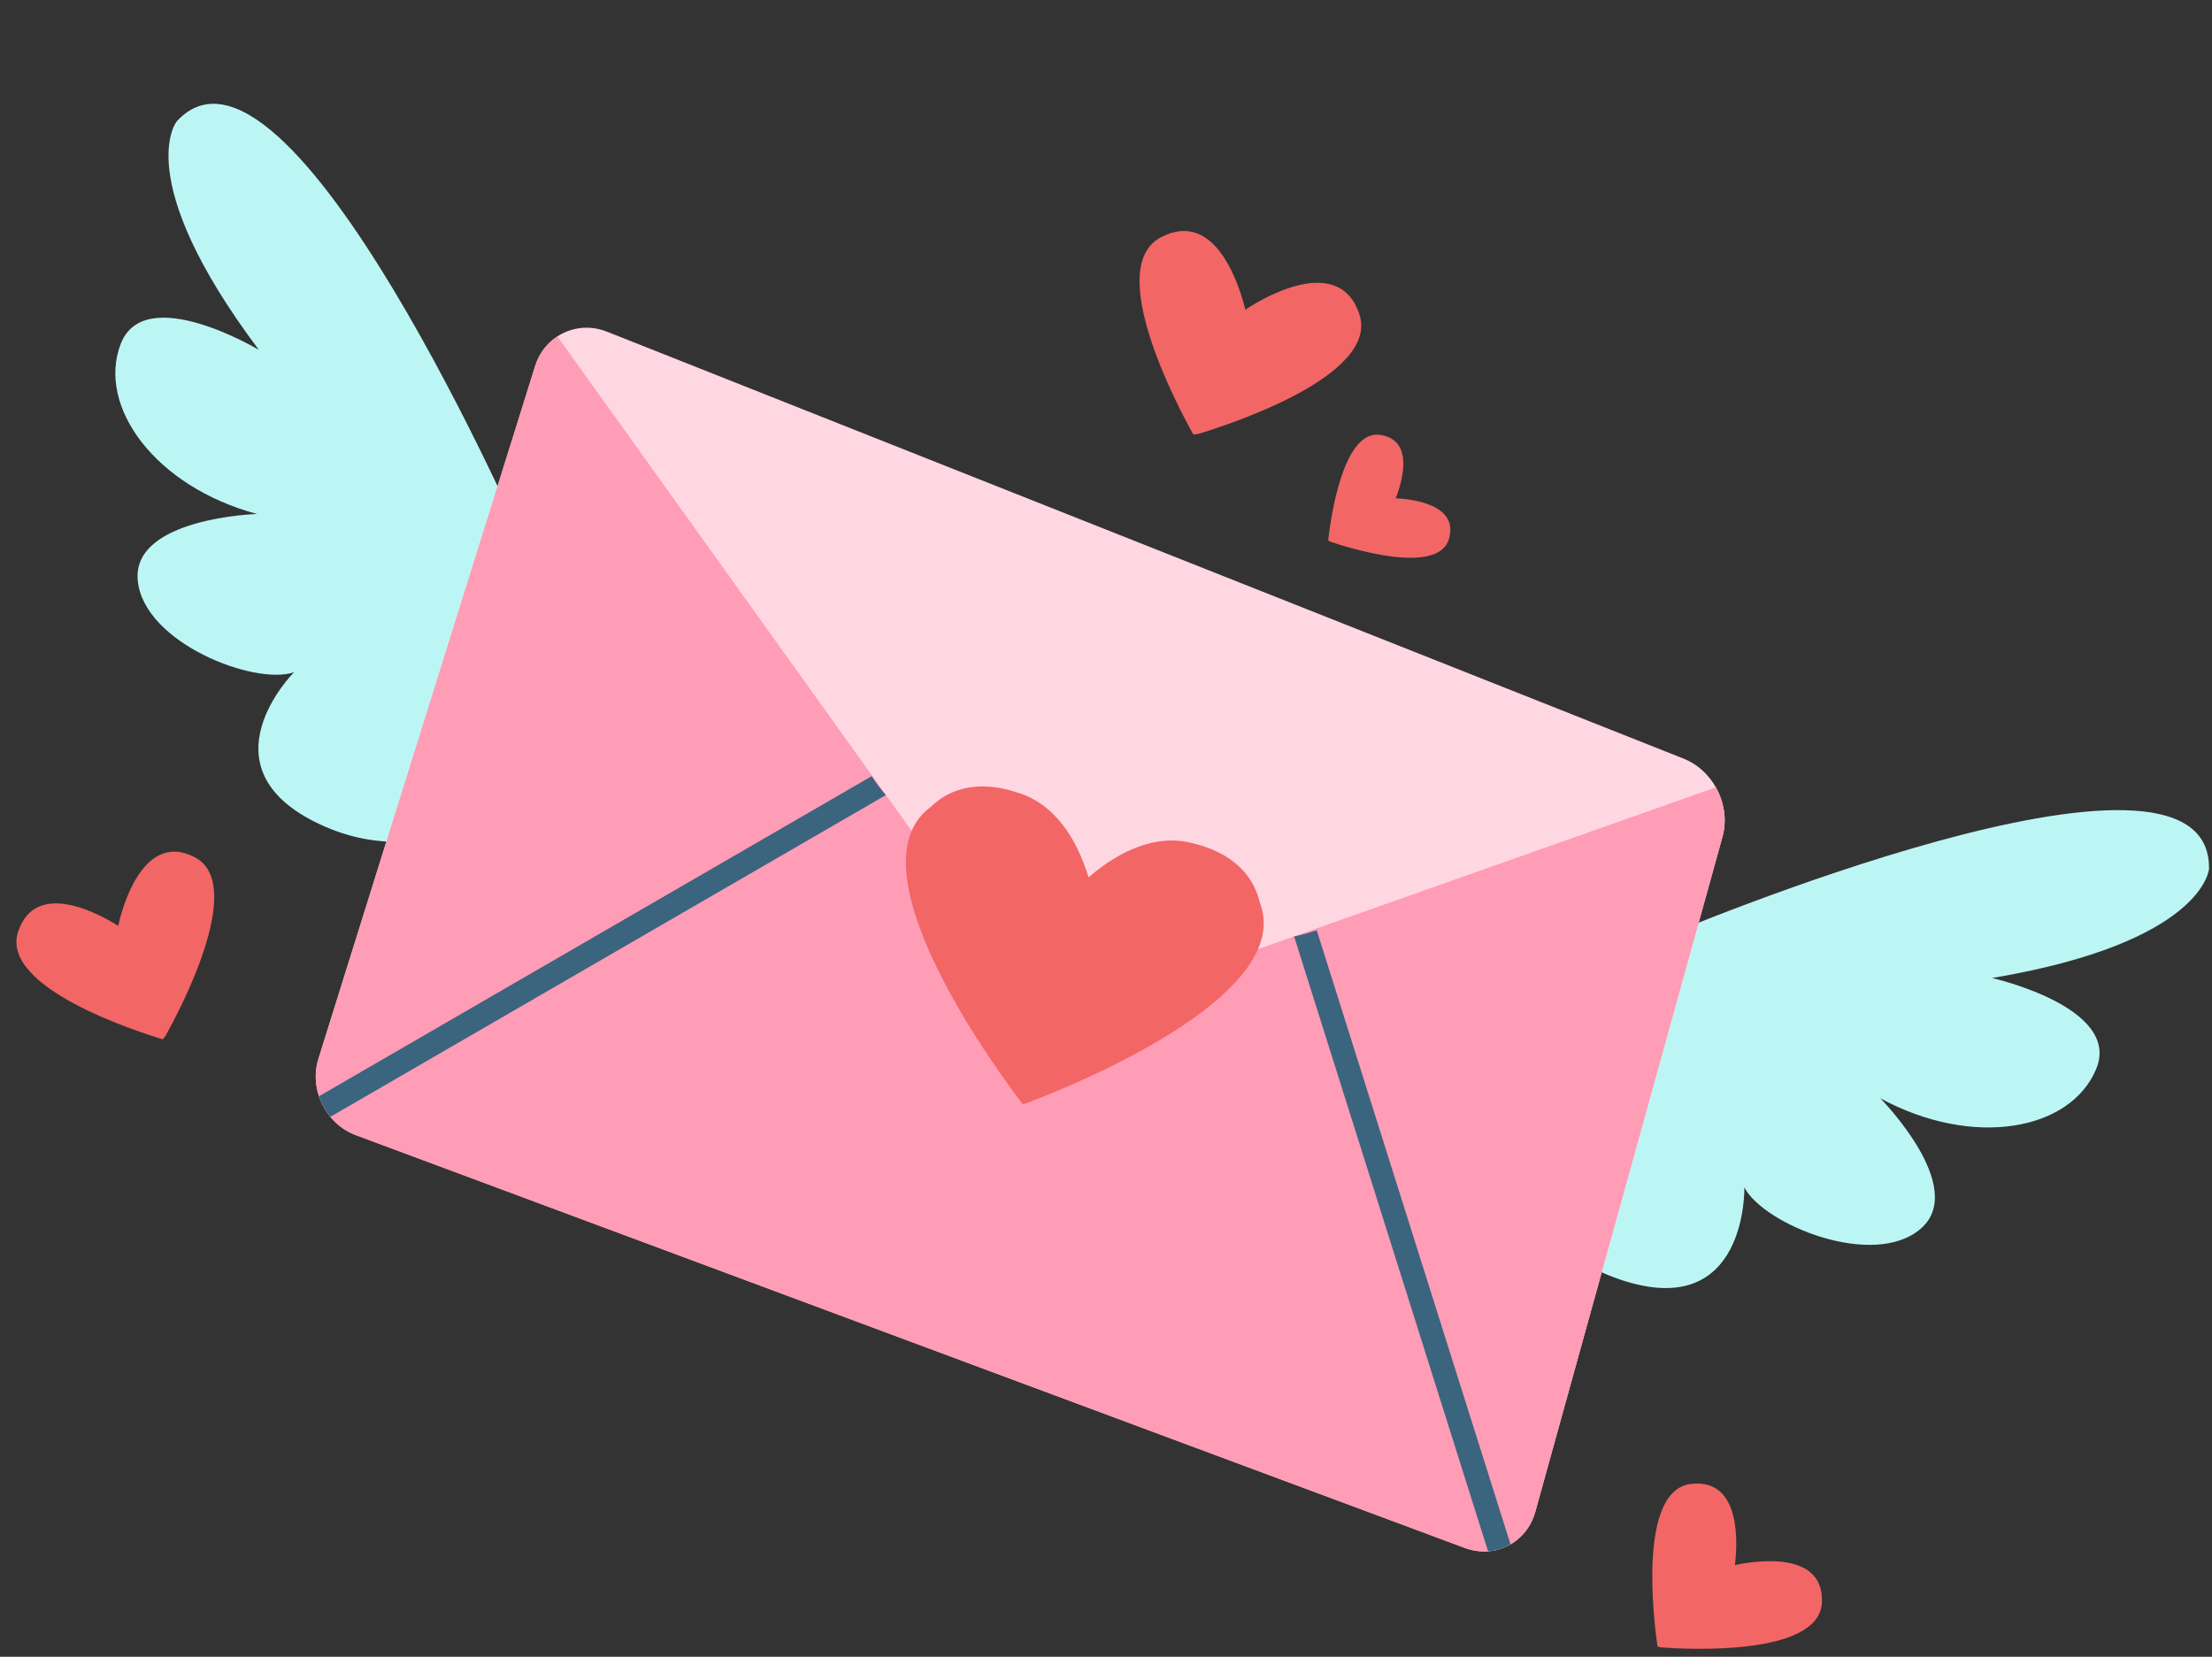
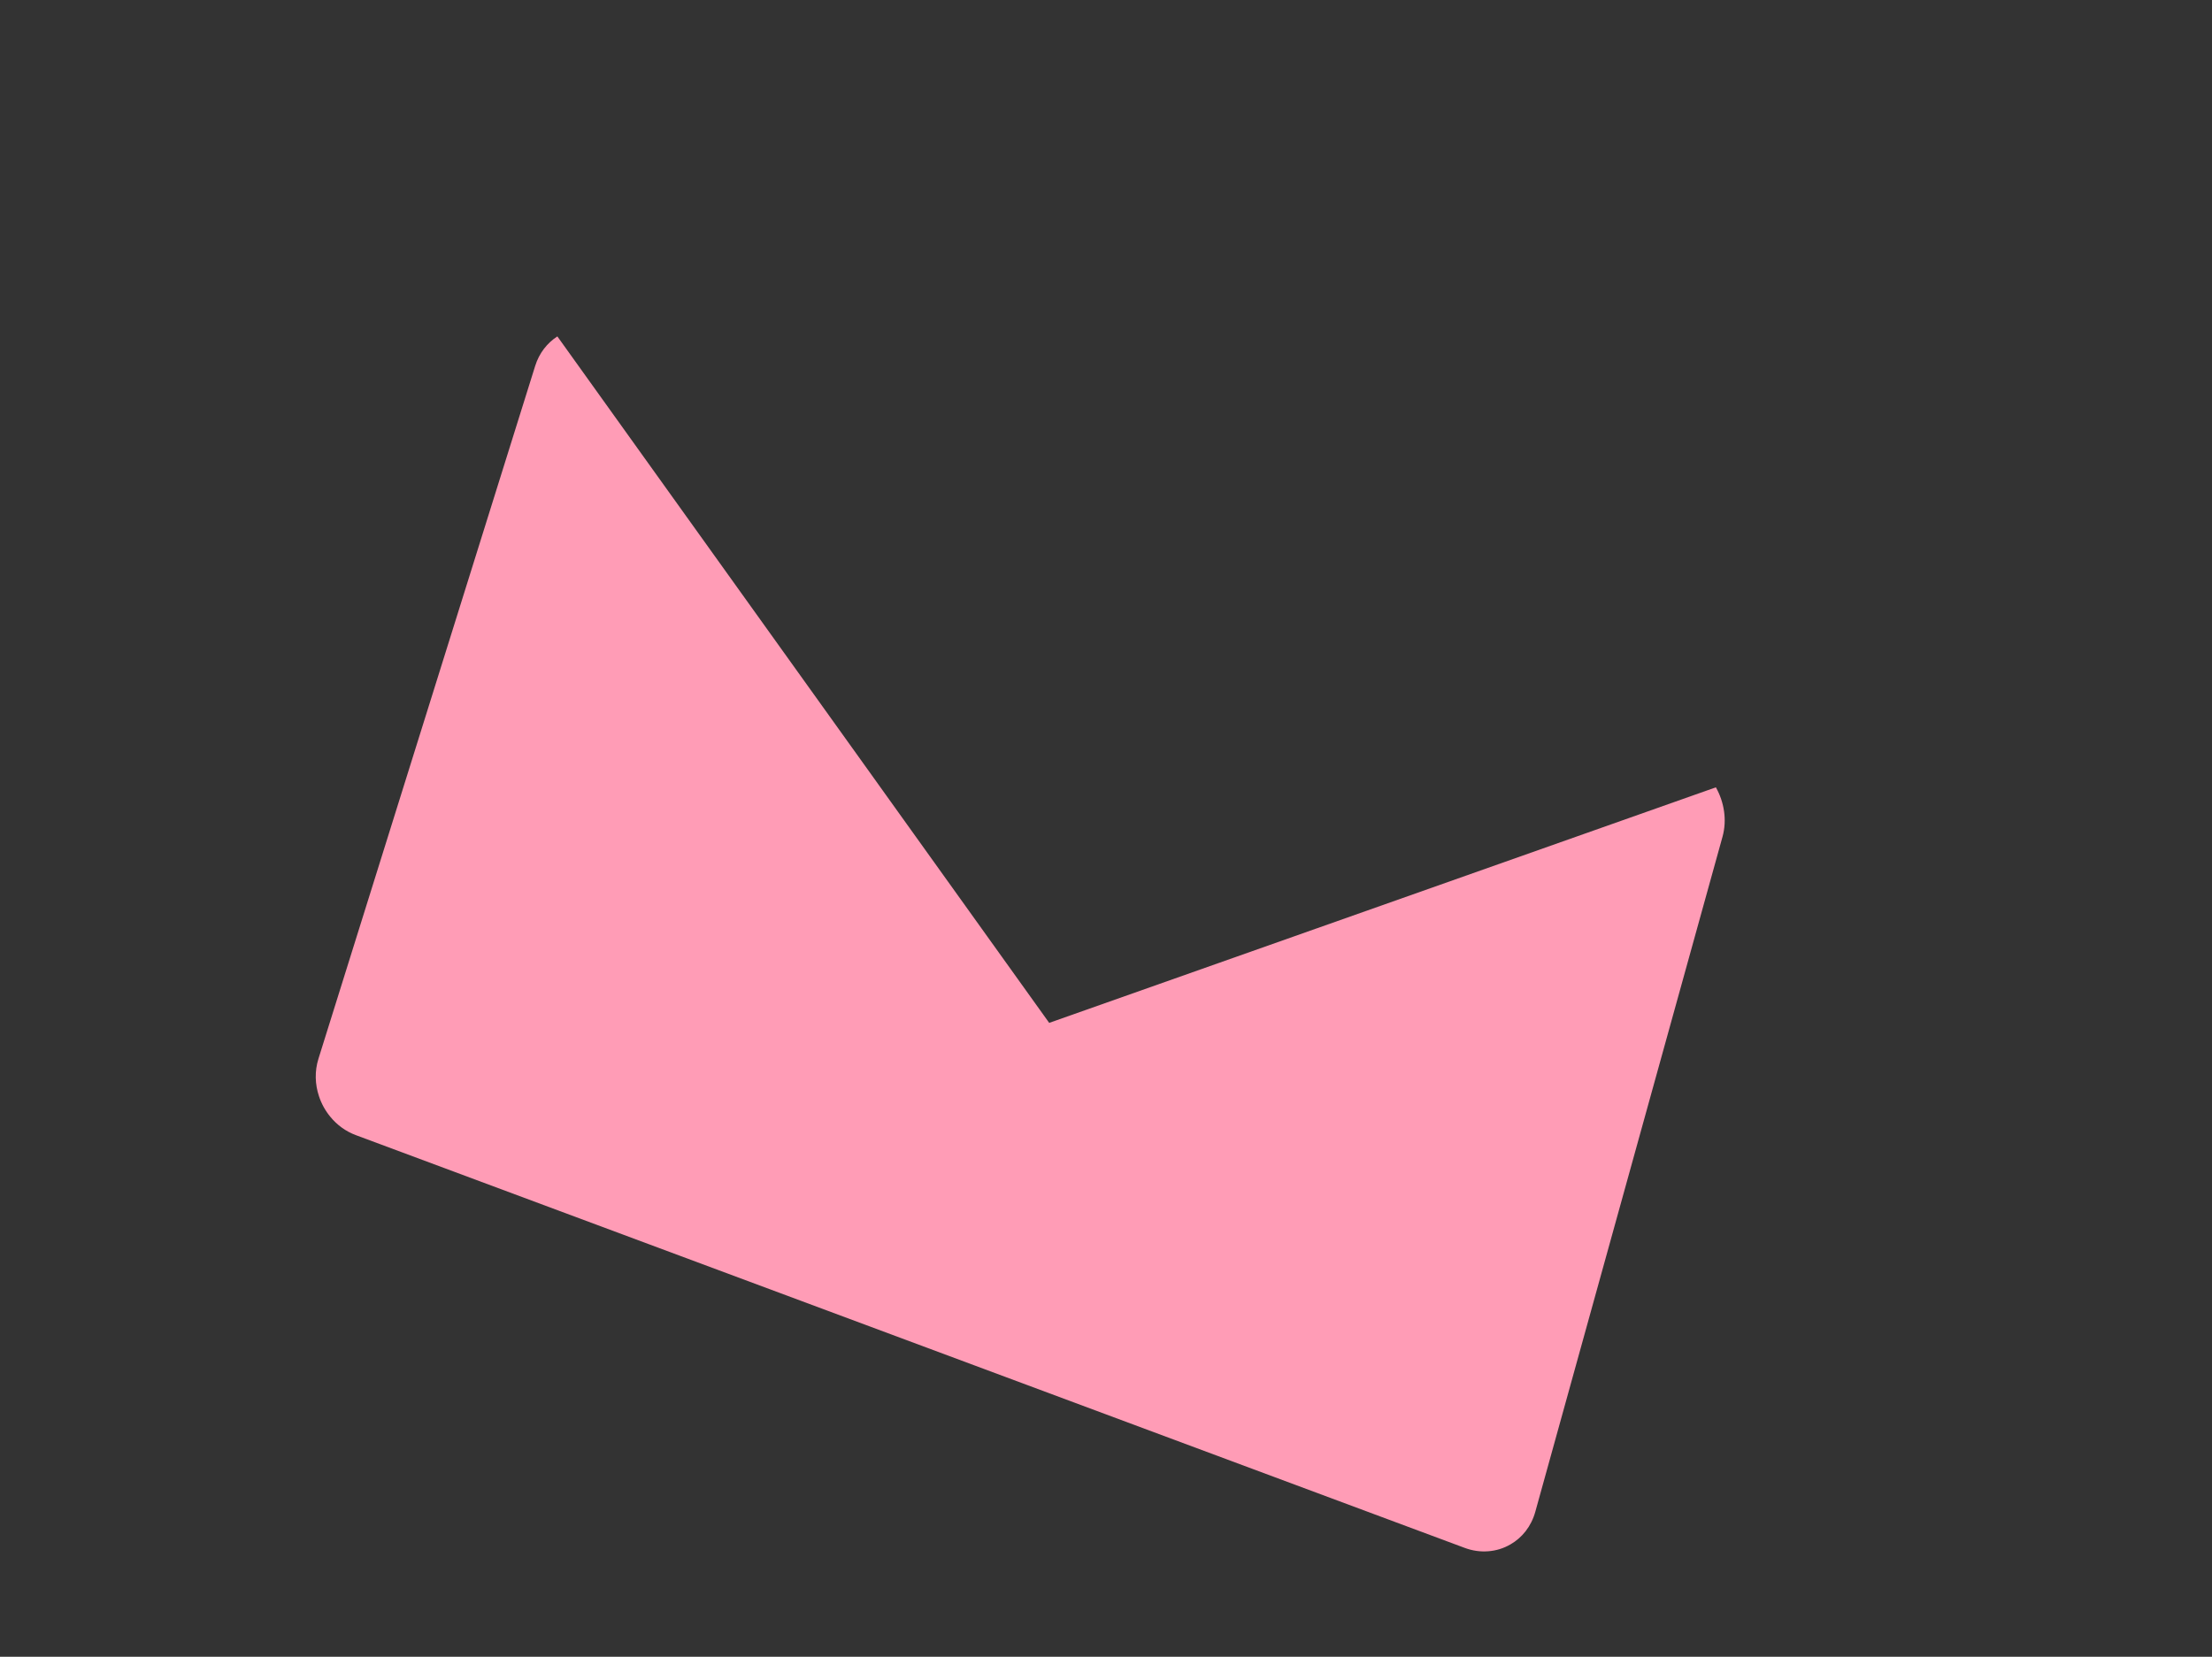
<svg xmlns="http://www.w3.org/2000/svg" height="373.5" preserveAspectRatio="xMidYMid meet" version="1.0" viewBox="-3.7 -23.4 498.6 373.5" width="498.6" zoomAndPan="magnify">
  <rect x="-3.7" y="-23.4" width="498.6" height="373.5" fill="#333333" stroke="none" />
  <g id="change1_1">
-     <path d="M114.767,99.956l19.581,22.9l-16.795,29.508c0,0-21.505,22.901-49.021,10.129s-5.955-34.352-5.955-34.352 c-8.808,3.082-33.911-6.606-35.232-20.698c-1.321-14.093,26.865-14.974,26.865-14.974C31.308,86.302,18.095,68.247,23.5,54.153 c5.404-14.093,31.149,1.321,31.149,1.321C25.582,16.718,36.151,3.947,36.151,3.947C61.254-23.358,114.767,99.956,114.767,99.956z M494.225,172.491c0.625-37.085-123.131,15.398-123.131,15.398l-29.969,3.101l-8.164,32.958c0,0-0.199,31.414,28.543,41.121 s27.987-20.791,27.987-20.791c4.26,8.306,29.125,18.582,39.794,9.281c10.67-9.302-9.147-29.363-9.147-29.363 c20.844,11.311,42.86,7.333,48.656-6.604c5.796-13.936-23.481-20.509-23.481-20.509C493.082,189.03,494.225,172.491,494.225,172.491 z" fill="#BCF6F4" />
-   </g>
+     </g>
  <g id="change2_1">
-     <path d="M384.566,165.234l-42.201,152.19c-1.941,7.004-9.103,10.663-15.92,8.126l-249.92-93.04 c-6.818-2.537-10.61-10.292-8.443-17.229l48.845-156.167c0.899-2.894,2.709-5.192,5.008-6.672c3.184-2.088,7.292-2.616,11.217-1.058 l242.667,96.251c3.119,1.242,5.641,3.594,7.253,6.46C384.948,157.425,385.609,161.469,384.566,165.234z" fill="#FFD7E3" />
-   </g>
+     </g>
  <g id="change3_1">
    <path d="M384.566,165.234l-42.201,152.19c-0.911,3.277-2.958,5.827-5.587,7.333c-1.533,0.899-3.251,1.427-5.048,1.56 h-0.013c-1.717,0.131-3.502-0.105-5.272-0.767l-249.92-93.04c-2.313-0.858-4.268-2.312-5.761-4.135 c-1.136-1.375-2.008-2.946-2.563-4.639c-0.898-2.681-1.003-5.641-0.119-8.455l48.845-156.167c0.899-2.894,2.709-5.192,5.008-6.672 l70.976,99.064l3.091,4.321l36.796,51.369l55.201-19.501l4.967-1.758h0.013l90.094-31.842 C384.948,157.425,385.609,161.469,384.566,165.234z" fill="#FF9CB6" />
  </g>
  <g id="change4_1">
-     <path d="M280.234,179.952c1.207,3.051,1.183,6.086,0.224,9.056c-0.003,0.03-0.006,0.055-0.009,0.082l-0.013-0.016 c-6.431,19.66-53.556,36.504-53.556,36.504s-30.877-39.386-25.828-59.446l-0.02,0.008c0.012-0.025,0.023-0.048,0.035-0.073 c0.774-3.024,2.372-5.604,5.02-7.541c6.385-6.204,14.542-4.92,19.405-3.295c1.232,0.345,2.642,0.892,4.132,1.759 c0.04,0.023,0.063,0.036,0.063,0.036c4.166,2.447,8.917,7.391,11.987,17.357c7.91-6.793,14.567-8.44,19.395-8.288 c0,0,0.027,0.001,0.075,0.004c1.722,0.061,3.205,0.351,4.433,0.718C270.558,168.034,278.144,171.298,280.234,179.952z M310.893,88.947c0.997-2.483,4.779-13.184-3.551-14.316c-8.503-1.156-11.207,19.657-11.657,23.76 c0.017,0.038,0.035,0.075,0.055,0.111c0.07,0.028,0.141,0.057,0.21,0.088c0.108,0.048,0.208,0.103,0.309,0.163 c3.459,1.175,24.052,7.773,26.611-0.555C325.544,89.491,312.054,88.976,310.893,88.947z M265.432,74.584 c0.127-0.03,0.253-0.061,0.38-0.086c0.197-0.04,0.39-0.062,0.583-0.078c5.952-1.784,40.973-12.936,36.311-26.994 c-4.873-14.695-24.067-2.115-25.702-1.011c-1.067-4.421-6.373-22.967-19.024-16.326c-12.915,6.779,3.849,38.27,7.269,44.396 C265.312,74.52,265.371,74.553,265.432,74.584z M40.232,169.87c-12.367-6.471-16.925,13.706-17.293,15.446 c-3.462-2.197-18.521-10.892-22.559,1.338c-4.124,12.485,26.469,22.393,32.525,24.22c0.062-0.017,0.123-0.032,0.182-0.052 c0.063-0.097,0.125-0.196,0.191-0.293c0.104-0.149,0.213-0.284,0.33-0.417C36.349,205.229,52.062,176.06,40.232,169.87z M387.352,329.438c0.486-3.743,1.88-19.698-9.899-18.308c-12.024,1.42-8.385,30.812-7.551,36.574 c0.038,0.046,0.075,0.091,0.113,0.133c0.104,0.014,0.212,0.027,0.318,0.046c0.165,0.027,0.323,0.067,0.477,0.112 c5.146,0.387,35.604,2.145,36.164-10.136C407.562,325.019,388.947,329.068,387.352,329.438z" fill="#F26666" />
-   </g>
+     </g>
  <g id="change5_1">
-     <path d="M192.784,151.58c0.949,1.496,2.031,2.906,3.184,4.267c-41.726,24.17-83.479,48.342-125.204,72.528 c-1.136-1.375-2.008-2.946-2.563-4.639C109.725,199.688,151.261,175.628,192.784,151.58z M293.096,186.311 c-1.671,0.555-3.358,1.055-5.092,1.402c14.57,46.209,29.143,92.393,43.714,138.604h0.013c1.797-0.133,3.515-0.66,5.048-1.56 C322.217,278.612,307.657,232.455,293.096,186.311z" fill="#3B647F" />
-   </g>
+     </g>
</svg>